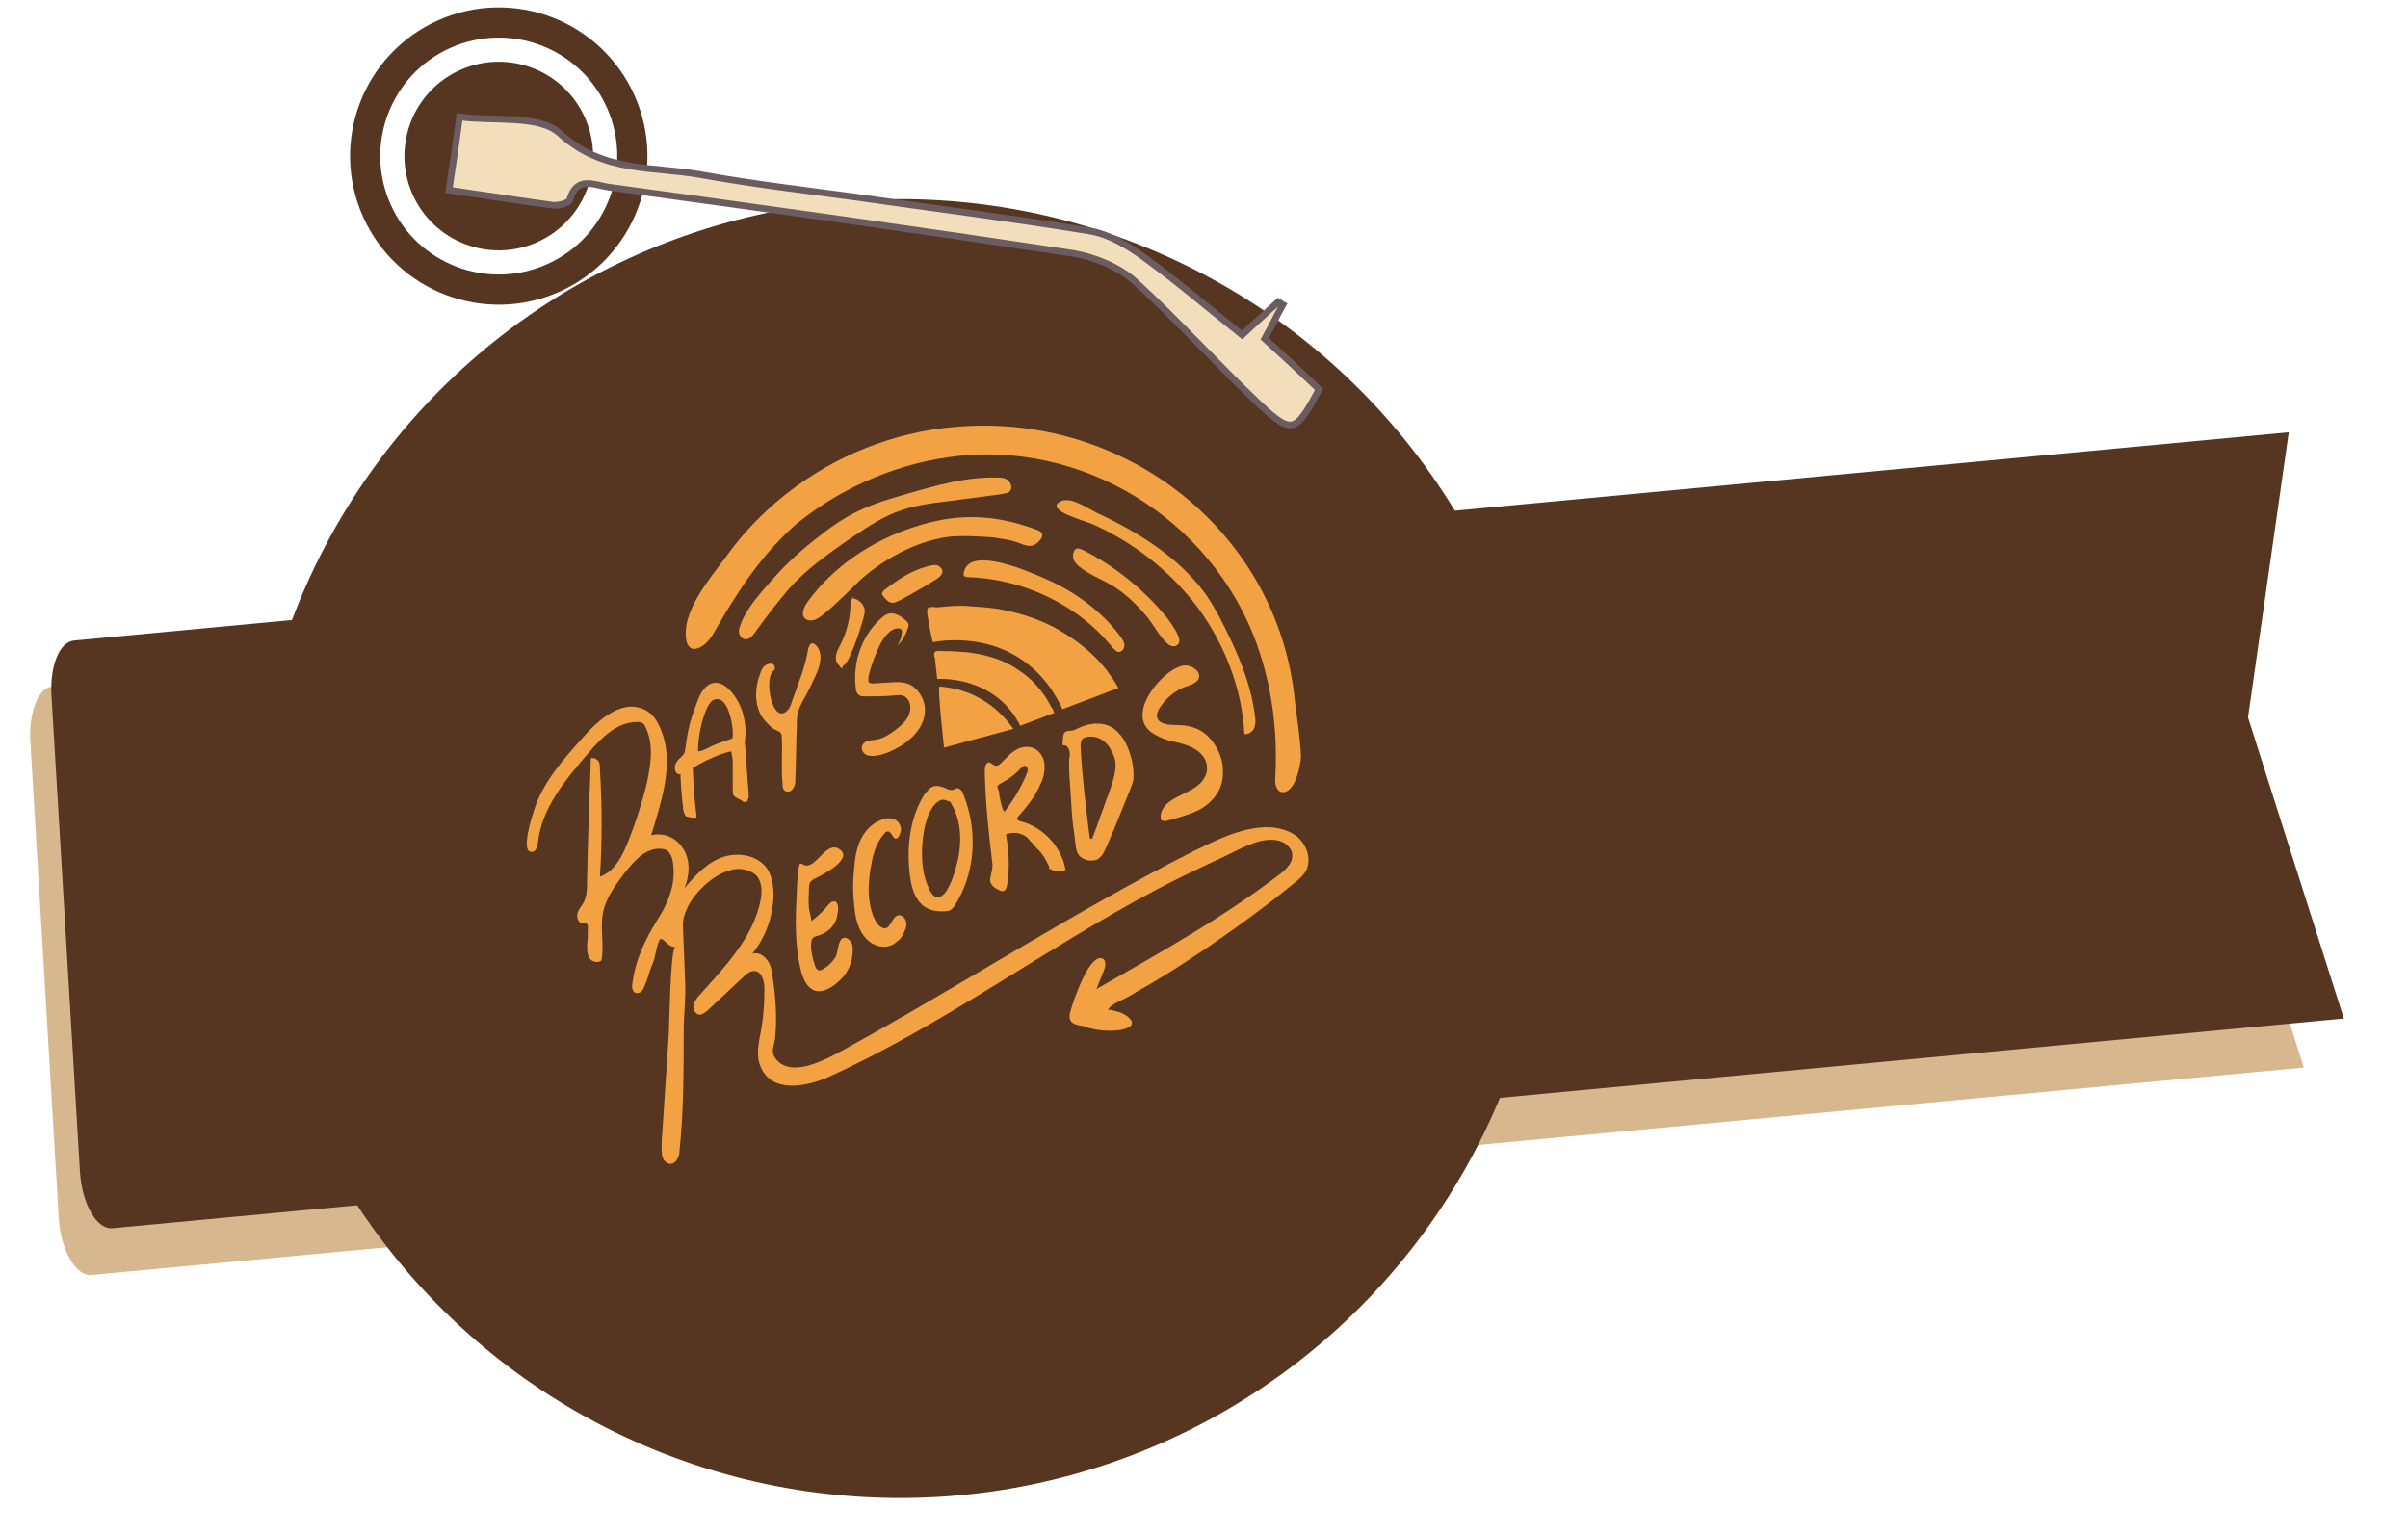
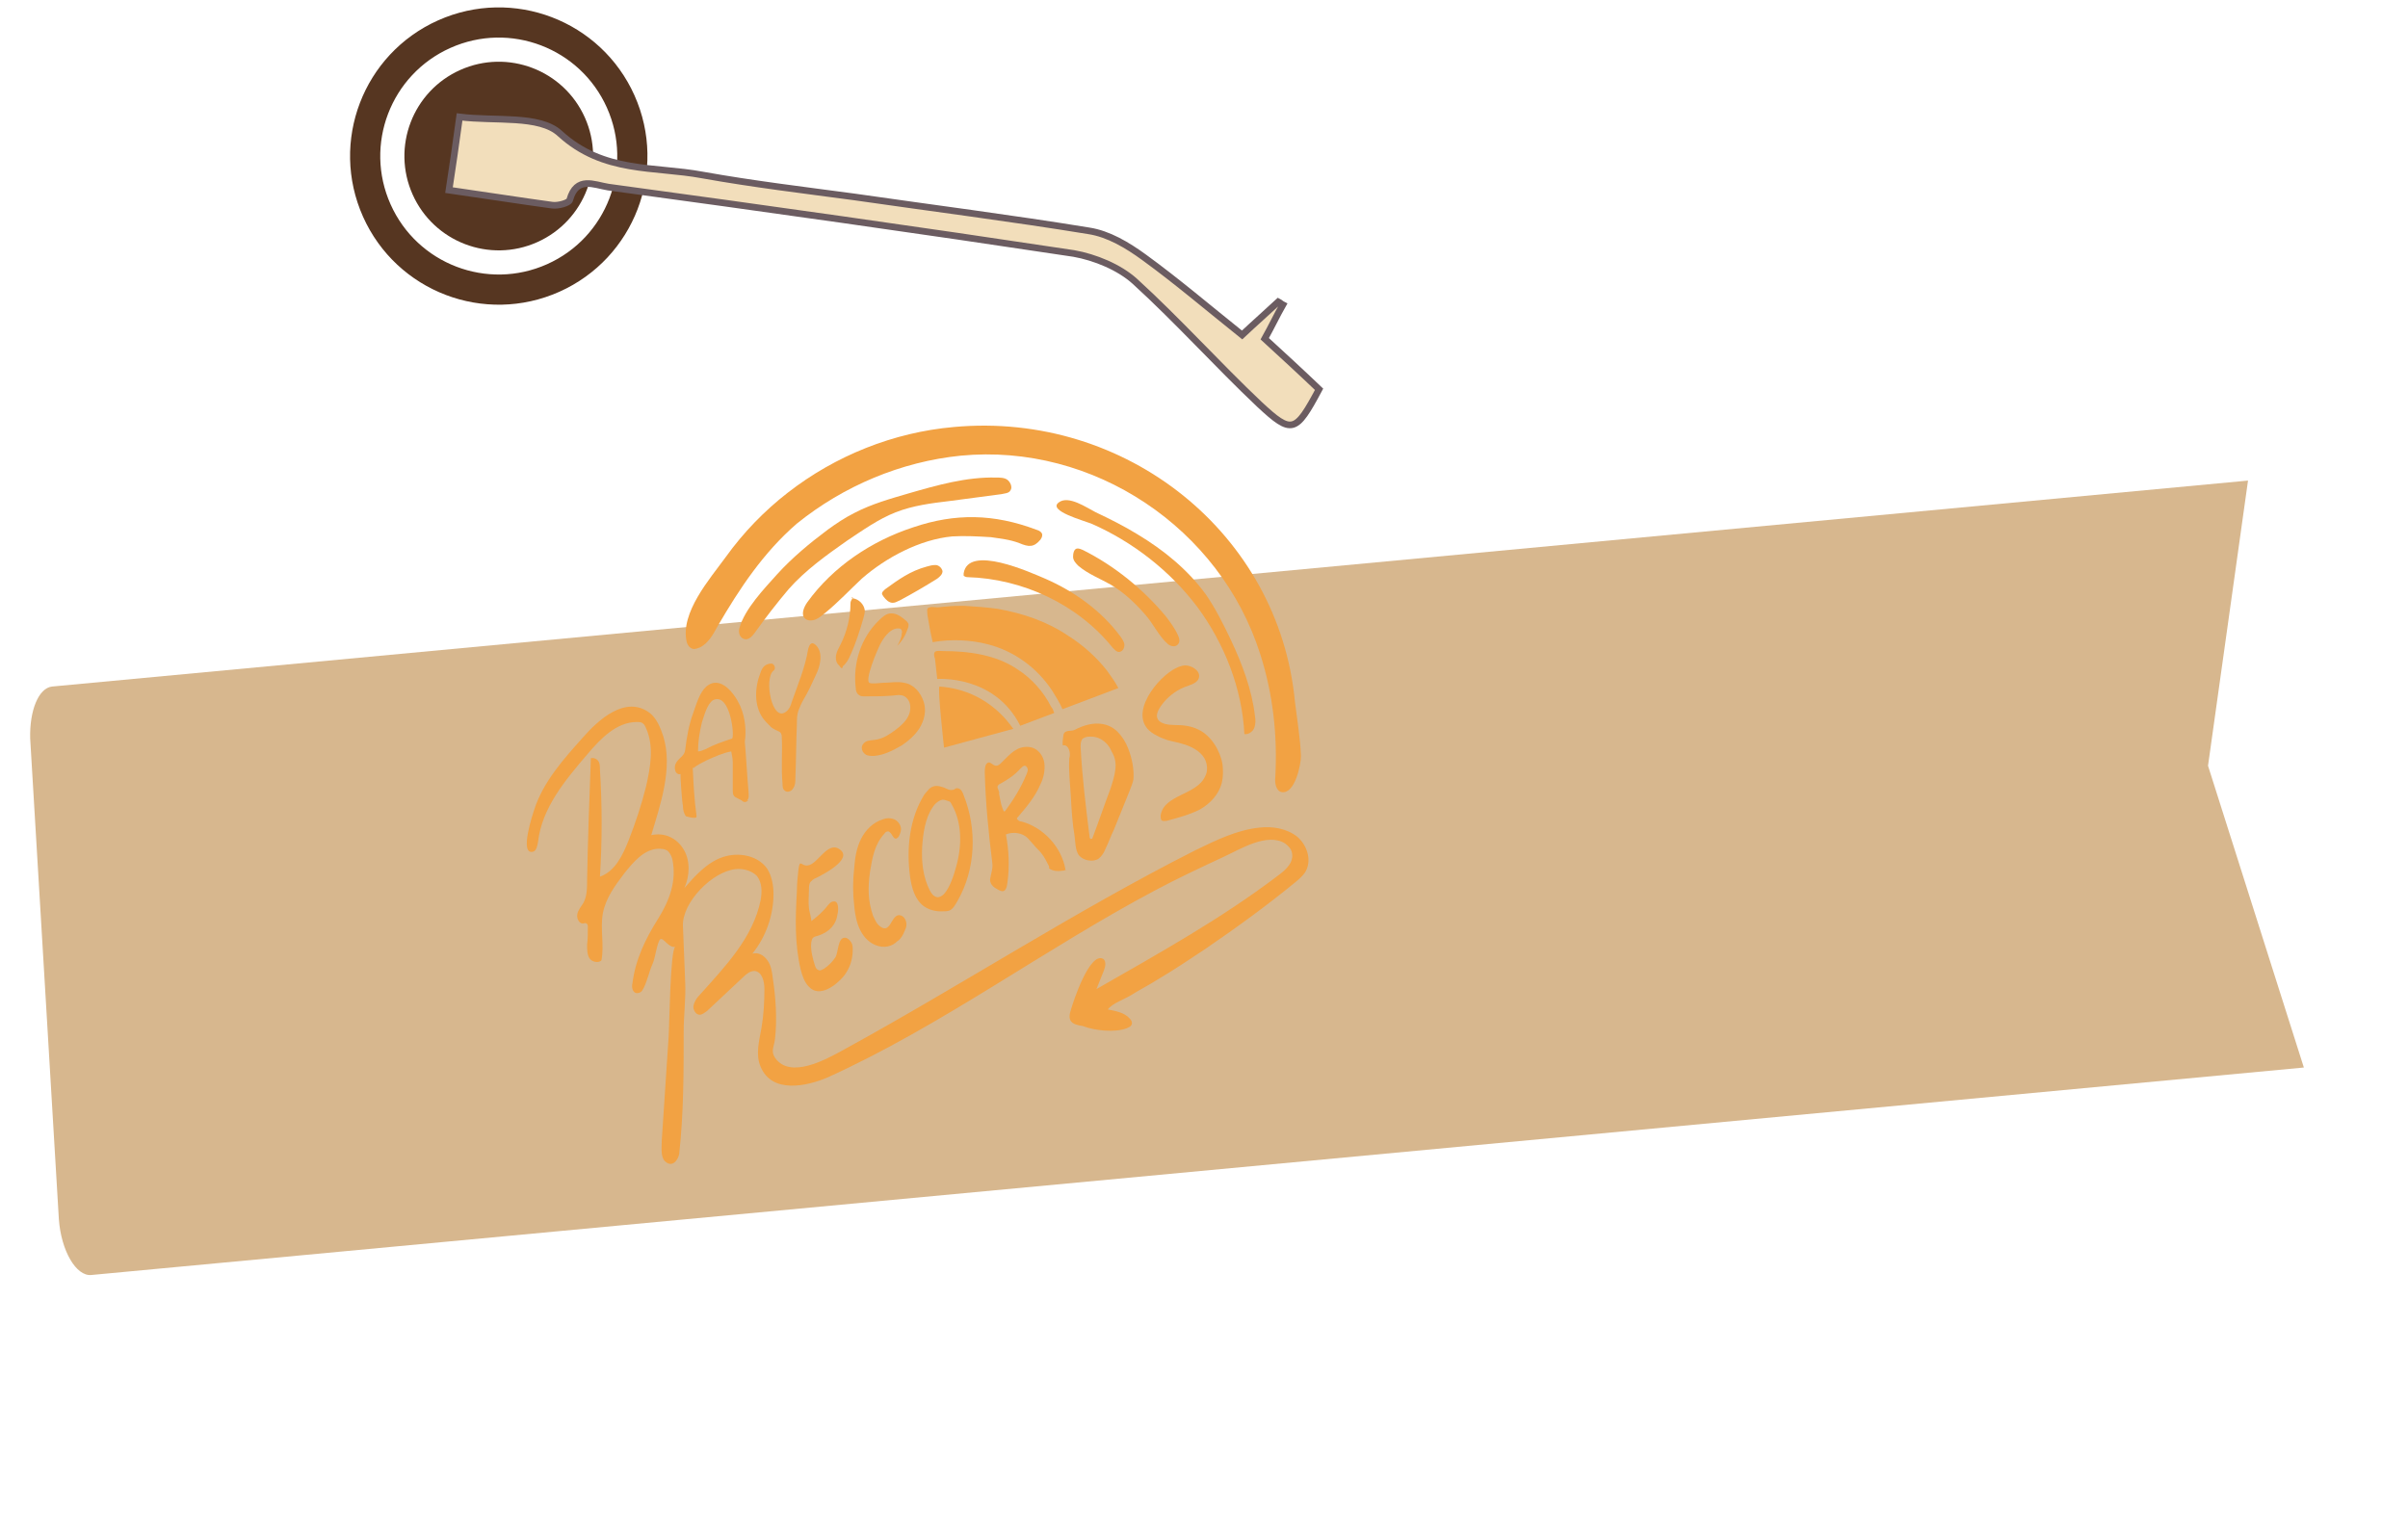
<svg xmlns="http://www.w3.org/2000/svg" version="1.1" id="图层_1" x="0px" y="0px" viewBox="0 0 319.1 203.3" style="enable-background:new 0 0 319.1 203.3;" xml:space="preserve">
  <style type="text/css">
	.st0{fill:#D7B78E;}
	.st1{fill:#563621;}
	.st2{fill:#F2A243;}
	.st3{fill:none;stroke:#563621;stroke-width:4;stroke-miterlimit:10;}
	.st4{fill:#F2DEBB;stroke:#6B5C61;stroke-width:0.883;stroke-miterlimit:10;}
</style>
  <path class="st0" d="M305.3,141.5L12.1,169c-2,0.2-4-3.2-4.3-7.4L4,97.9c-0.1-3.7,1.1-6.7,2.9-6.9l291-27.3l-5.3,37.8L305.3,141.5z" />
-   <path class="st1" d="M310.6,135L14.9,162.8c-2.1,0.2-4-3.2-4.3-7.4L6.8,91.8c-0.1-3.7,1.1-6.7,3-6.9l293.5-27.6l-5.4,37.8L310.6,135  z" />
-   <ellipse transform="matrix(6.025869e-02 -0.998 0.998 6.025869e-02 -0.189 224.757)" class="st1" cx="119.3" cy="112.5" rx="86.1" ry="86.1" />
  <g>
    <path class="st2" d="M103.3,97c-0.4-0.2-0.7-0.3-1.1-0.6c-0.4-0.4-0.8-0.8-1.1-1.2c-1.2-1.7-1.1-4.1-0.3-6.1   c0.1-0.3,0.3-0.7,0.6-0.9c0.3-0.2,0.7-0.3,1-0.2c0.3,0.2,0.4,0.7,0.1,0.9c-1.3,1-0.2,7,1.7,5.4c0.4-0.3,0.6-0.8,0.7-1.2   c0.8-2.3,1.8-4.6,2.2-7.1c0.1-0.3,0.2-0.6,0.4-0.7c0.3-0.1,0.5,0.1,0.7,0.3c0.9,1,0.5,2.7-0.1,3.9c-0.5,1.1-1,2.2-1.6,3.2   c-0.3,0.5-0.5,1-0.7,1.5c-0.2,0.6-0.2,1.2-0.2,1.8c-0.1,2.4-0.1,4.8-0.2,7.2c0,0.4,0,0.9-0.3,1.3c-0.2,0.4-0.8,0.6-1.1,0.3   c-0.3-0.2-0.3-0.6-0.3-0.9c-0.2-2.1,0-4.2-0.1-6.2C103.6,97.4,103.5,97.1,103.3,97C103.4,97,103.3,97,103.3,97z" />
    <path class="st2" d="M111.7,88.3c0.5-0.4,0.8-1,1-1.5c0.7-1.5,1.2-3.1,1.7-4.8c0.1-0.4,0.2-0.7,0.2-1.1c-0.1-0.8-0.8-1.5-1.6-1.6   c-0.1,0-0.1,0-0.1-0.1s0.1-0.1,0.1,0c-0.1,0.3-0.3,0.4-0.3,0.8c0,1.9-0.5,3.8-1.3,5.4c-0.2,0.4-0.5,0.9-0.6,1.4s0,1.1,0.4,1.4   C111.4,88.5,111.6,88.8,111.7,88.3z" />
    <path class="st2" d="M118.3,92.2c0.8-0.1,1.5-0.2,2,0.5c0.4,0.5,0.4,1.3,0.2,1.9c-0.3,0.9-1.1,1.6-1.9,2.2c-0.7,0.5-1.4,1-2.3,1.2   c-0.4,0.1-0.9,0.1-1.3,0.2s-0.8,0.5-0.8,0.9s0.2,0.7,0.5,0.9s0.7,0.2,1.1,0.2c1.3-0.1,2.5-0.7,3.7-1.4c0.9-0.6,1.7-1.3,2.3-2.2   c0.7-1.1,1-2.4,0.6-3.6s-1.3-2.3-2.6-2.5c-0.9-0.2-1.8,0-2.7,0c-0.4,0-1.6,0.2-1.9,0c-0.6-0.4,1-4.2,1.3-4.8   c0.4-0.9,1.4-2.5,2.6-2.4c0.1,0,0.2,0,0.3,0.1c0.1,0.1,0.2,0.4,0.1,0.5c0,0.6-0.3,1.2-0.6,1.7c0.7-0.7,1.1-1.4,1.4-2.3   c0.1-0.2,0.1-0.4,0.1-0.6c-0.1-0.2-0.2-0.3-0.3-0.4c-0.6-0.5-1.2-1-2-1c-0.6,0-1.1,0.4-1.6,0.9c-2.4,2.3-3.5,5.7-3.1,9   c0,0.3,0.1,0.7,0.4,0.9c0.2,0.2,0.5,0.2,0.8,0.2C116,92.3,117.2,92.3,118.3,92.2z" />
    <path class="st2" d="M111.3,112.6c1.8,1.3-2.4,3.4-3.2,3.8c-0.3,0.1-0.5,0.3-0.7,0.5c-0.2,0.3-0.2,0.7-0.2,1c0,0.8-0.1,1.7,0,2.5   c0,0.2,0.4,1.6,0.3,1.7c0.8-0.6,1.6-1.3,2.2-2.1c0.2-0.2,0.4-0.5,0.7-0.5c0.8-0.2,0.7,1.2,0.6,1.6c-0.2,1.5-1.1,2.4-2.5,2.9   c-0.7,0.2-0.9,0.2-1,1c-0.1,0.9,0.2,2.1,0.5,3c0.1,0.3,0.2,0.5,0.5,0.6c0.2,0.1,0.5-0.1,0.7-0.2c0.6-0.4,1.1-0.9,1.5-1.5   c0.4-0.6,0.3-2.7,1.3-2.6c0.3,0,0.6,0.3,0.8,0.6s0.2,0.7,0.2,1c0,1.3-0.4,2.5-1.2,3.5c-1,1.2-3.2,2.9-4.6,1.4   c-0.6-0.6-0.9-1.5-1.1-2.3c-0.8-3.4-0.7-6.8-0.5-10.3c0-1,0.1-2,0.2-2.9c0.2-1.6,0.4-0.4,1.3-0.6   C108.4,114.5,109.7,111.4,111.3,112.6z" />
    <path class="st2" d="M118.3,124.9c0.6,0.1,1.1-0.5,1.4-1.1c0.2-0.5,0.5-0.9,0.4-1.5s-0.5-1-1-1c-1.1,0.1-1.1,2.8-2.7,1.3   c-0.3-0.3-0.5-0.8-0.7-1.2c-0.7-2-0.7-3.8-0.4-5.9c0.3-1.8,0.6-3.6,1.9-5c0.1-0.2,0.3-0.3,0.5-0.3c0.1,0,0.2,0.1,0.3,0.2   c0.3,0.3,0.5,1.1,1,0.6c0.2-0.2,0.4-0.8,0.4-1.1c0-0.5-0.4-1.1-0.9-1.3c-0.5-0.2-1-0.2-1.5,0c-1.3,0.4-2.3,1.4-2.9,2.6   s-0.8,2.5-0.9,3.8c-0.2,1.7-0.2,3.4,0,5.1c0.1,1.1,0.3,2.2,0.8,3.2s1.3,1.8,2.4,2.1c1.1,0.3,2.3-0.1,2.8-1.1" />
    <path class="st2" d="M127.7,105.4c-0.1-0.3-0.3-0.8-0.7-0.9c-0.5-0.1-0.4,0.2-0.8,0.2c-0.5,0.1-0.9-0.3-1.4-0.4   c-0.6-0.2-1.2-0.2-1.7,0.3c-0.2,0.2-0.4,0.5-0.6,0.7c-2,3.2-2.4,7.2-1.9,10.9c0.2,1.4,0.6,3,1.8,3.9c0.7,0.5,1.5,0.7,2.3,0.7   c0.4,0,0.8,0,1.1-0.1c0.5-0.2,0.8-0.8,1.1-1.3C129.3,115.2,129.5,109.9,127.7,105.4z M126.7,114.9c-0.3,1.1-0.8,2.7-1.6,3.6   c-0.3,0.3-0.7,0.5-1,0.4c-0.4-0.1-0.7-0.5-0.9-0.9c-0.9-1.8-1.1-3.8-1-5.7c0.1-1.7,0.4-3.9,1.4-5.3c0.3-0.5,0.8-0.9,1.3-1   c0.3,0,0.5,0.1,0.8,0.2c0.2,0,0.3,0.2,0.4,0.4C127.5,109,127.5,112.1,126.7,114.9z" />
    <path class="st2" d="M141.2,115.3c-0.5-3-2.9-5.6-5.8-6.4c-0.2,0-0.4-0.1-0.5-0.2s-0.2-0.2-0.1-0.3c1.2-1.4,2.4-2.8,3.1-4.5   c0.4-0.8,0.6-1.8,0.5-2.7s-0.7-1.8-1.6-2.1c-0.7-0.2-1.4-0.1-2,0.2c-0.6,0.3-1.1,0.8-1.6,1.3c-0.2,0.2-0.3,0.3-0.5,0.5   s-0.4,0.4-0.7,0.4c-0.4,0-0.8-0.6-1.1-0.4c-0.4,0.2-0.4,0.9-0.4,1.3c0.1,4,0.5,8,1,12c0.1,0.8-0.2,1.4-0.3,2.2   c0,0.7,0.6,1.1,1.2,1.4c0.8,0.4,1-0.2,1.1-1c0.3-2.1,0.2-4.3-0.2-6.4c1-0.4,2.2-0.2,2.9,0.5c0.3,0.3,0.5,0.6,0.8,0.9   c0.3,0.4,0.7,0.7,1,1.1c0.4,0.5,0.7,1.1,1,1.7c0,0.1,0.1,0.2,0,0.3c0.6,0.4,1.2,0.4,1.9,0.3c0.1,0,0.2,0,0.2-0.1   C141.3,115.4,141.2,115.5,141.2,115.3z M133.2,107.5C133.2,107.5,133.1,107.6,133.2,107.5c-0.1,0.1-0.2,0-0.2,0   c-0.1-0.2-0.2-0.5-0.3-0.8c-0.2-0.8-0.3-1.6-0.5-2.4l0.2,0.9c0.1-0.3-0.3-0.7-0.2-1c0.1-0.2,0.3-0.3,0.5-0.4   c0.9-0.5,1.8-1.1,2.5-1.9c0.2-0.2,0.4-0.4,0.6-0.4c0.2,0,0.4,0.3,0.4,0.5s-0.1,0.5-0.2,0.7C135.3,104.4,134.3,106,133.2,107.5z" />
    <path class="st2" d="M149.5,99.2c-0.3-0.8-0.8-1.6-1.4-2.2c-1.5-1.5-3.7-1.3-5.6-0.3c-0.5,0.3-1.2,0-1.5,0.5   c-0.1,0.1-0.3,1.7-0.1,1.6c0.4-0.1,0.7,0.3,0.8,0.7c0.1,0.3,0.1,0.7,0,1c-0.1,1.7,0.1,3.3,0.2,5c0.1,1.8,0.2,3.6,0.5,5.3   c0.1,0.8,0.1,2,0.6,2.6c0.6,0.7,1.9,0.9,2.6,0.4c0.4-0.3,0.7-0.8,0.9-1.3c0.4-0.8,0.7-1.7,1.1-2.5c0.7-1.7,1.4-3.5,2.1-5.2   c0.2-0.5,0.4-1,0.5-1.5C150.3,101.9,150,100.5,149.5,99.2z M147.8,102c-0.1,0.9-0.4,1.8-0.7,2.7c-0.8,2.1-1.5,4.2-2.3,6.3   c0,0.1-0.1,0.2-0.2,0.2c-0.1,0-0.2-0.1-0.2-0.2c-0.5-4-1-8-1.2-12c0-0.3,0-0.7,0.2-1c0.4-0.5,1.6-0.4,2.1-0.2   c0.8,0.3,1.5,1,1.8,1.8C147.8,100.4,147.9,101.2,147.8,102z" />
    <path class="st2" d="M154.7,98.1c0.7,0.2,1.4,0.3,2,0.5c1.1,0.3,2.3,0.9,2.9,1.9c0.4,0.7,0.5,1.7,0.1,2.4c-1.1,2.5-5.5,2.4-5.9,5.2   c0,0.2,0,0.4,0.1,0.6c0.2,0.2,0.5,0.1,0.7,0.1c1.5-0.4,3-0.8,4.4-1.5c1.4-0.8,2.5-2,2.9-3.5c0.2-0.8,0.2-1.7,0.1-2.5   c-0.3-1.8-1.5-3.8-3.2-4.6c-1-0.5-2.1-0.6-3.1-0.6c-1.9,0-3.2-0.7-1.8-2.6c0.7-1,1.8-1.9,3-2.4c0.7-0.3,1.9-0.5,2-1.4   s-1.1-1.5-1.8-1.5c-0.6,0-1.2,0.3-1.7,0.6c-2.6,1.6-6.3,6.7-2.1,8.7C153.8,97.8,154.2,97.9,154.7,98.1z" />
    <path class="st2" d="M127.3,60.4c17.6-1.7,34.4,9.6,39.7,26.3c1.7,5.3,2.3,10.8,2,16.3c-0.1,0.8,0.1,1.9,0.9,2   c1.7,0.2,2.5-3.6,2.5-4.8c-0.1-2.4-0.5-4.8-0.8-7.2c-2.1-22.2-22.3-38.5-45.2-36.4c-8,0.7-15.7,3.8-22,8.7   c-3.1,2.4-5.9,5.3-8.2,8.5c-2.1,2.9-6.1,7.4-5.2,11.3c0.1,0.4,0.4,0.8,0.8,0.9c0.3,0.1,0.7-0.1,1-0.2c1.1-0.6,1.7-1.7,2.3-2.8   c2.9-5,6.1-9.8,10.5-13.6C111.8,64.4,119.4,61.2,127.3,60.4z" />
    <path class="st2" d="M144.6,69.4c5.5,2.4,10.5,6.3,14.1,11.1c3.6,4.9,5.9,10.8,6.2,16.8c0.5,0.1,1.1-0.3,1.3-0.8s0.2-1.1,0.1-1.6   c-0.4-3.5-1.7-6.9-3.2-10.1c-1-2.1-2-4.1-3.3-6c-2.4-3.3-5.6-5.9-9.1-8c-1.8-1.1-3.6-2-5.5-2.9c-1.2-0.6-3.6-2.3-4.9-1.3   C138.8,67.7,143.6,69,144.6,69.4z" />
    <path class="st2" d="M104.5,78.1c2.2-2.5,5-4.5,7.7-6.4c2.1-1.4,4.2-2.9,6.5-3.8s4.7-1.2,7.2-1.5c2.3-0.3,4.5-0.6,6.8-0.9   c0.4-0.1,1-0.1,1.2-0.5c0.3-0.4,0-1.1-0.4-1.4s-1-0.3-1.5-0.3c-3.9-0.1-7.8,1-11.6,2.1c-2.4,0.7-4.9,1.4-7.2,2.6   c-1.2,0.6-2.4,1.4-3.5,2.2c-2.4,1.8-4.7,3.7-6.7,5.9c-1.7,1.9-4.3,4.6-5,7.1c-0.2,0.6,0,1.3,0.6,1.5s1.1-0.4,1.4-0.8   C101.5,81.8,102.9,80,104.5,78.1z" />
    <path class="st2" d="M123.8,74.9c0.1,0,0.2,0,0.3,0c0.4,0.1,0.7,0.4,0.8,0.8c0,0.4-0.3,0.7-0.7,1c-1.6,1-3.3,2-5,2.9   c-0.3,0.1-0.5,0.3-0.9,0.3c-0.5,0-0.9-0.4-1.2-0.8c-0.1-0.1-0.1-0.2-0.2-0.3c-0.1-0.3,0.2-0.5,0.4-0.7c1.8-1.3,3.3-2.4,5.5-3   C123.2,75,123.5,74.9,123.8,74.9z" />
    <path class="st2" d="M147.4,85.8c0.3,0.3,0.6,0.7,1,0.6s0.6-0.5,0.6-0.9s-0.3-0.8-0.5-1.1c-2.5-3.4-6.1-6-10-7.7   c-1.9-0.8-10.2-4.6-10.8-0.7c0,0.1,0,0.2,0,0.3c0.1,0.1,0.3,0.2,0.5,0.2C135.5,76.7,142.8,80.1,147.4,85.8z" />
    <path class="st2" d="M147.2,77.5c1.7,1,3.2,2.4,4.5,3.9c1.1,1.2,1.9,3,3.1,4c0.4,0.3,1,0.4,1.3,0c0.3-0.3,0.2-0.8,0-1.2   c-0.4-0.9-1-1.7-1.6-2.5c-3-3.6-6.8-6.7-11-8.8c-0.2-0.1-0.5-0.2-0.7-0.2c-0.5,0-0.6,0.7-0.6,1.1c0,0.5,0.4,0.9,0.7,1.2   C144.2,76.1,145.8,76.7,147.2,77.5z" />
    <path class="st2" d="M126.2,71.1c-4.3,0.4-8.8,2.8-12,5.6c-1.6,1.5-3.1,3.1-4.8,4.5c-0.4,0.3-0.8,0.7-1.3,0.9   c-0.5,0.2-1.1,0.2-1.4-0.1c-0.6-0.5-0.2-1.5,0.3-2.2c3.4-4.7,8.5-8.1,14-9.9c5.6-1.9,10.7-1.8,16.3,0.3c0.4,0.1,0.9,0.4,0.8,0.8   c0,0.2-0.1,0.3-0.2,0.5c-0.9,1.1-1.6,1-2.8,0.5c-1.3-0.5-2.5-0.6-3.8-0.8C129.6,71.1,127.9,71,126.2,71.1z" />
    <path class="st2" d="M124.5,91c-0.3,0,0.6,8.1,0.6,8.1l9.2-2.5C134.2,96.7,131.4,91.5,124.5,91z" />
    <path class="st2" d="M124.2,90c0,0,7.6-0.6,11,6.2l4.5-1.7c-0.1-0.3-0.2-0.6-0.4-0.8c-1-2-2.6-3.8-4.5-5c-2.8-1.9-6.4-2.4-9.8-2.4   c-0.3,0-0.9-0.1-1.1,0.1s-0.1,0.7,0,0.9C124,88.1,124.1,89.1,124.2,90z" />
    <path class="st2" d="M123.7,85.1c2.3-0.4,4.9-0.3,7.2,0.3c3.5,0.9,6.5,3.1,8.5,6.1c0.5,0.8,1,1.6,1.4,2.5l7.4-2.8   c-0.4-0.8-1-1.6-1.5-2.3c-1.4-1.8-3.2-3.4-5.1-4.6c-2.8-1.9-6-3-9.4-3.6c-1.4-0.2-2.9-0.3-4.4-0.4c-0.8,0-1.6,0-2.4,0.1   c-0.4,0-0.8,0.1-1.2,0.1c-0.3,0-0.7-0.1-1,0c-0.5,0.1-0.3,0.5-0.3,1c0.2,1.2,0.4,2.4,0.7,3.6C123.6,85.1,123.6,85.2,123.7,85.1   C123.6,85.1,123.6,85.1,123.7,85.1z" />
    <path class="st2" d="M149.3,136.3c0.1,0,0.1-0.1,0.2-0.1c0.3-0.1,0.5-0.3,0.5-0.6c0-0.2-0.1-0.4-0.3-0.6c-0.7-0.8-1.9-1-2.9-1.2   c0.6-0.8,2.1-1.3,3.1-1.9c1.1-0.7,2.3-1.3,3.4-2c2.2-1.3,4.3-2.7,6.4-4.1c4.1-2.8,8.1-5.7,12-8.9c0.5-0.4,0.9-0.8,1.2-1.2   c1-1.5,0.4-3.6-1-4.8c-1.4-1.1-3.3-1.4-5-1.2c-3,0.3-5.8,1.7-8.5,3c-16,8.1-31,17.9-46.7,26.5c-2.2,1.2-7,3.9-9,1   c-0.6-0.9-0.1-1.5,0-2.5c0.3-2.6,0.1-5.5-0.3-8.1c-0.1-0.8-0.2-1.6-0.7-2.3s-1.2-1.1-2-0.9c1.8-2.2,2.8-5.1,2.8-7.9   c0-1.1-0.2-2.3-0.8-3.3c-1.2-1.8-3.8-2.3-5.9-1.6c-2.1,0.7-3.7,2.5-5.1,4.1c0.7-1.6,0.8-3.6-0.1-5.1s-2.5-2.3-4.3-1.9   c1.2-4,2.9-8.9,1.6-13.1c-0.4-1.2-0.9-2.4-1.8-3.1c-3.2-2.4-6.8,0.9-8.9,3.3c-2.5,2.8-5.2,5.8-6.4,9.5c-0.2,0.6-2,6-0.2,5.6   c0.5-0.1,0.6-0.8,0.7-1.3c0.5-4.5,3.6-8.2,6.6-11.7c1.7-2,3.8-4.2,6.5-4.2c0.3,0,0.6,0,0.8,0.2c0.2,0.1,0.3,0.4,0.4,0.6   c1.1,2.4,0.6,5.2,0,7.8c-0.6,2.4-1.4,4.8-2.3,7.1c-0.8,2-1.8,4.1-3.8,4.8c0.3-4.7,0.3-9.5,0-14.2c0-0.4,0-0.8-0.2-1.1   s-0.6-0.5-1-0.4c-0.2,5.4-0.4,10.7-0.5,16.1c0,1.1,0,2.2-0.5,3.1c-0.3,0.5-0.7,0.9-0.8,1.5s0.3,1.3,0.8,1.2c0.1,0,0.3-0.1,0.4,0   c0.2,0.1,0.2,0.3,0.2,0.5c0,0.8,0,1.6-0.1,2.3c0,0.6,0,1.3,0.3,1.8c0.3,0.5,1.2,0.7,1.6,0.3c0.4-2.1-0.2-4.2,0.2-6.3   c0.4-2,1.6-3.6,2.8-5.2c1.2-1.5,2.6-3.2,4.5-3.3c0.4,0,0.9,0,1.3,0.3c0.3,0.3,0.5,0.7,0.6,1.1c0.6,2.9-0.4,5.5-1.9,7.9   c-1.7,2.7-3,5.4-3.4,8.6c-0.1,0.4,0,1,0.4,1.2c0.3,0.1,0.7,0,0.9-0.3c0.6-0.9,0.9-2.5,1.4-3.6c0.3-0.6,0.6-2.9,1-3.2   c0.4-0.3,1.1,1.2,2,1c-0.7,0.2-0.8,11-0.9,12c-0.3,4.5-0.6,9.1-0.9,13.6c0,0.8-0.2,2.2,0.4,2.8c0.9,0.9,1.7,0,1.9-0.9   c0.6-5.4,0.6-10.9,0.6-16.3c0-2.1,0.3-4.4,0.2-6.5c-0.1-2.5-0.2-5-0.3-7.5c-0.1-3.1,3.9-7.2,7-7.5c1-0.1,2.1,0.2,2.8,0.9   c0.7,0.9,0.7,2.1,0.5,3.2c-1,5-4.7,8.8-8.1,12.6c-0.4,0.4-0.7,0.9-0.8,1.4s0.3,1.2,0.8,1.2c0.4,0,0.7-0.3,1-0.5   c1.6-1.5,3.2-3,4.8-4.5c0.4-0.4,0.9-0.8,1.5-0.8c1,0.1,1.3,1.4,1.3,2.4c0,1.7-0.1,3.5-0.4,5.2s-0.8,3.5-0.1,5.1   c1.5,3.6,6.1,2.6,8.9,1.4c15.2-6.9,28.7-17,43.4-24.8c3-1.6,6-3,9-4.4c2.2-1,5.8-3.3,8.2-1.8c0.4,0.3,0.8,0.7,0.9,1.2   c0.3,1.3-0.8,2.3-1.9,3.1c-7.5,5.7-15.8,10.3-24,15c0.3-0.8,0.7-1.7,1-2.5c0.2-0.5,0.3-1.2-0.1-1.5c-1.8-1-4,5.7-4.3,6.8   c-0.5,1.5,0.2,1.9,1.6,2.1C145,136.6,147.7,136.9,149.3,136.3z" />
    <path class="st2" d="M98.1,93.6c-0.7-1.6-2.6-4.2-4.5-2.6c-0.9,0.8-1.3,2.3-1.7,3.4c-0.6,1.6-0.9,3.3-1.1,5c-0.1,0.9-0.9,1-1.3,1.9   c-0.1,0.3-0.1,0.6,0,0.9s0.4,0.5,0.7,0.4c-0.1,0,0.2,3.9,0.3,4.2c0,0.5,0.1,1,0.4,1.4c0.4,0.1,0.7,0.2,1.1,0.2c0.1,0,0.2,0,0.3-0.1   c0,0,0-0.1,0-0.2c-0.3-2.1-0.4-4.2-0.5-6.3c0-0.1,0,0,0.1,0c0.5-0.4,1.1-0.7,1.7-1c1.1-0.5,2.2-1,3.3-1.2c0.1,0.5,0.2,1,0.2,1.4   c0,1.2,0,2.4,0,3.6c0,0.3,0,0.6,0.1,0.8c0.1,0.2,0.3,0.3,0.5,0.4s0.4,0.2,0.6,0.3c0.1,0.2,0.5,0.3,0.7,0.1c0.1,0,0.2,0,0.2,0   l-0.2-0.1c0.3-0.3,0.2-0.7,0.2-1.1c-0.2-2.2-0.3-4.4-0.5-6.7C98.9,97,98.8,95.2,98.1,93.6z M97,97.9c-1.2,0.4-2.4,0.8-3.5,1.4   c-0.3,0.1-0.6,0.3-1,0.3c0-1.3,0.2-2.5,0.5-3.8c0.3-0.9,0.7-2.5,1.5-3C96.8,91.7,97.4,97.8,97,97.9z" />
  </g>
  <g>
    <ellipse transform="matrix(0.913 -0.408 0.408 0.913 -2.701 28.754)" class="st3" cx="66.1" cy="20.7" rx="17.7" ry="17.7" />
    <ellipse transform="matrix(0.913 -0.408 0.408 0.913 -2.701 28.754)" class="st1" cx="66.1" cy="20.7" rx="12.5" ry="12.5" />
    <g id="_x30_vXuge_3_">
      <g>
        <path class="st4" d="M59.5,25.2c0.5-3.2,0.9-6.1,1.4-9.7c4.7,0.6,10.6-0.3,13.3,2.2C80,23,86.7,22,93.1,23.2     c6.7,1.2,13.4,2,20.1,2.9c10.4,1.5,20.7,2.8,31.1,4.5c2.6,0.4,5.1,1.9,7.3,3.5c4.4,3.2,8.5,6.7,13,10.3c1.7-1.6,3.3-3,4.8-4.4     c0.2,0.1,0.4,0.3,0.6,0.4c-0.8,1.4-1.5,2.9-2.4,4.5c2.4,2.2,4.9,4.5,7.2,6.7c-3.1,5.8-3.6,6-7.9,2c-5.6-5.3-10.8-11.1-16.5-16.3     c-2.1-1.9-5.3-3.2-8.1-3.7c-20.5-3.1-41.1-6-61.7-8.8c-1.9-0.3-4.2-1.5-5.1,1.7c-0.1,0.4-1.5,0.8-2.3,0.7     C68.8,26.6,64.4,25.9,59.5,25.2z" />
      </g>
    </g>
  </g>
</svg>